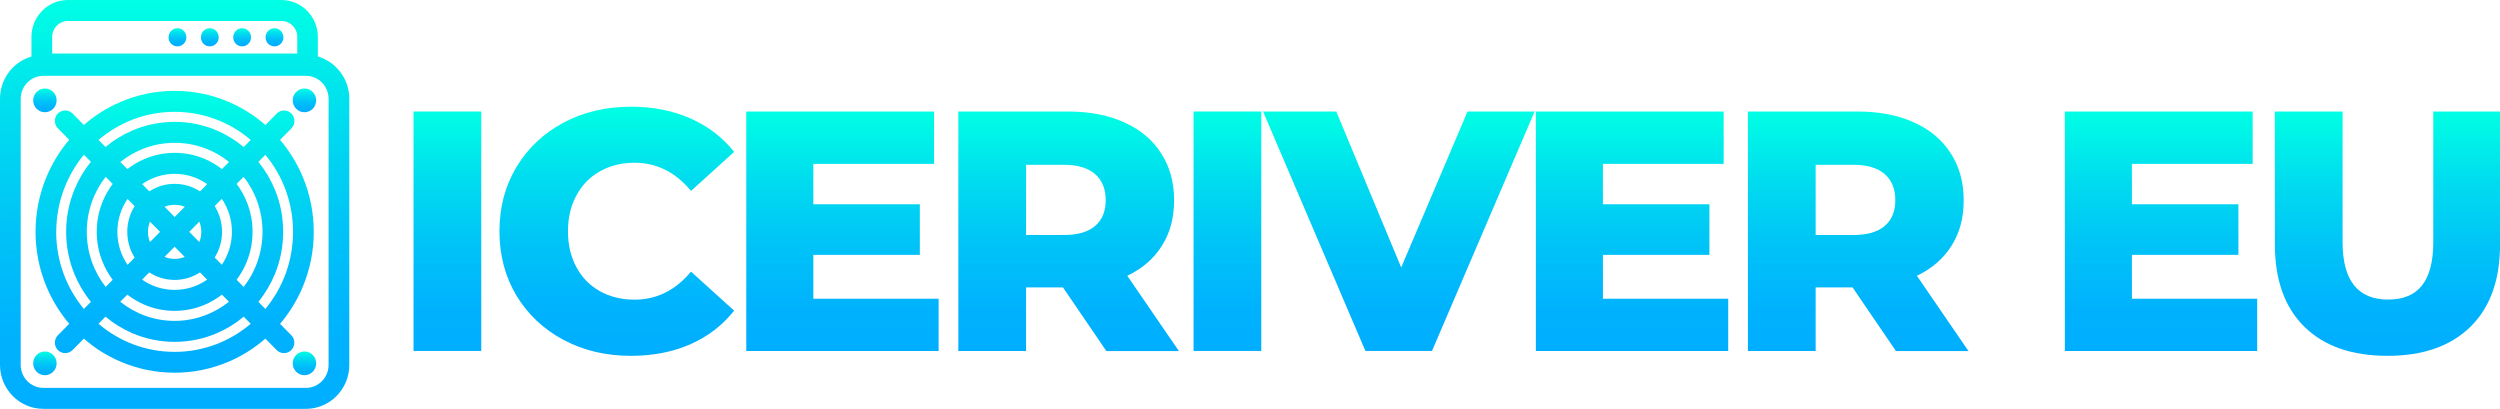
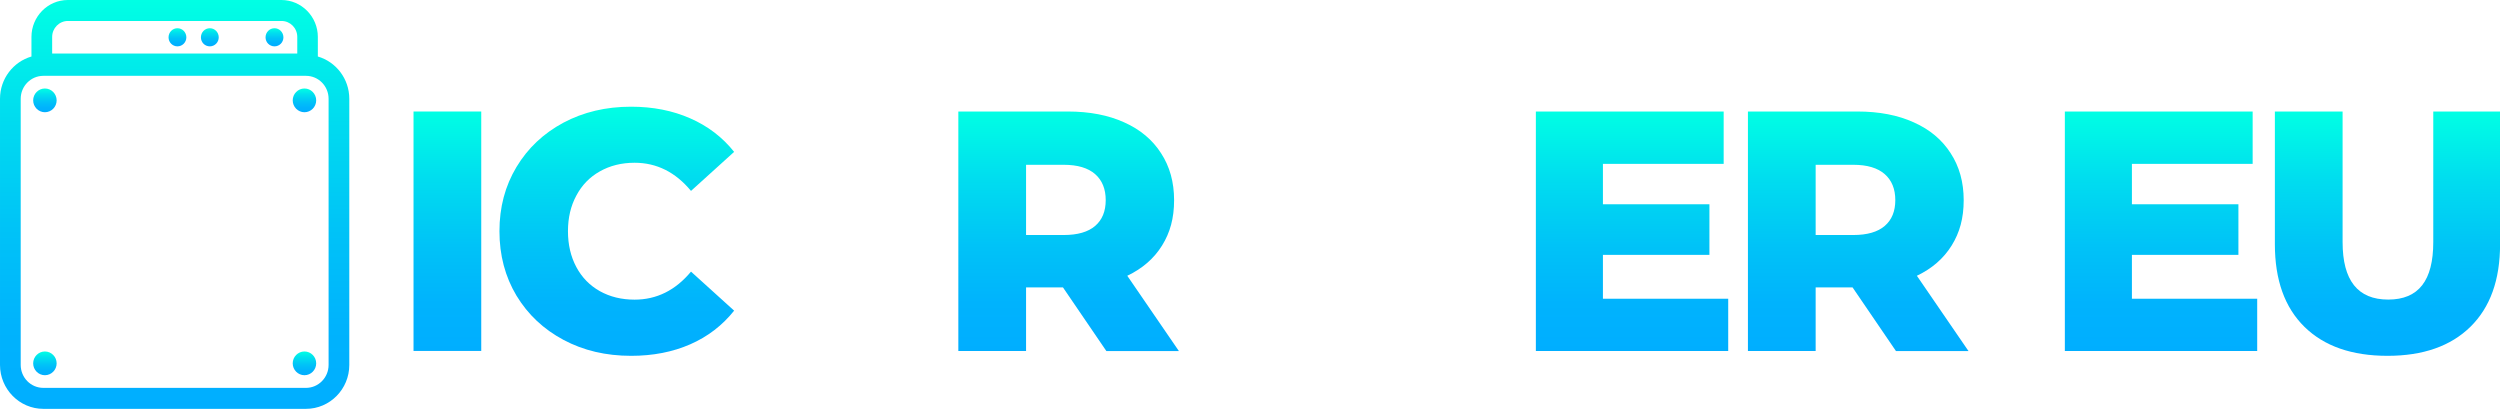
<svg xmlns="http://www.w3.org/2000/svg" xmlns:xlink="http://www.w3.org/1999/xlink" id="Layer_1" data-name="Layer 1" viewBox="0 0 379.12 62">
  <defs>
    <style>
      .cls-1 {
        fill: url(#linear-gradient-15);
      }

      .cls-2 {
        fill: url(#linear-gradient-13);
      }

      .cls-3 {
        fill: url(#linear-gradient-2);
      }

      .cls-4 {
        fill: url(#linear-gradient-10);
      }

      .cls-5 {
        fill: url(#linear-gradient-12);
      }

      .cls-6 {
        fill: url(#linear-gradient-4);
      }

      .cls-7 {
        fill: url(#linear-gradient-3);
      }

      .cls-8 {
        fill: url(#linear-gradient-5);
      }

      .cls-9 {
        fill: url(#linear-gradient-8);
      }

      .cls-10 {
        fill: url(#linear-gradient-14);
      }

      .cls-11 {
        fill: url(#linear-gradient-20);
      }

      .cls-12 {
        fill: url(#linear-gradient-17);
      }

      .cls-13 {
        fill: url(#linear-gradient-7);
      }

      .cls-14 {
        fill: url(#linear-gradient-9);
      }

      .cls-15 {
        fill: url(#linear-gradient-11);
      }

      .cls-16 {
        fill: url(#linear-gradient-19);
      }

      .cls-17 {
        fill: url(#linear-gradient-6);
      }

      .cls-18 {
        fill: url(#linear-gradient-16);
      }

      .cls-19 {
        fill: url(#linear-gradient);
      }

      .cls-20 {
        fill: url(#linear-gradient-18);
      }
    </style>
    <linearGradient id="linear-gradient" x1="67.85" y1="53.23" x2="67.85" y2="16.91" gradientUnits="userSpaceOnUse">
      <stop offset="0" stop-color="#00aeff" />
      <stop offset=".2" stop-color="#00b3fd" />
      <stop offset=".44" stop-color="#00c3f7" />
      <stop offset=".72" stop-color="#00ddef" />
      <stop offset="1" stop-color="#00ffe4" />
    </linearGradient>
    <linearGradient id="linear-gradient-2" x1="93.53" y1="53.96" x2="93.53" y2="16.19" xlink:href="#linear-gradient" />
    <linearGradient id="linear-gradient-3" x1="127.75" x2="127.75" xlink:href="#linear-gradient" />
    <linearGradient id="linear-gradient-4" x1="162.05" x2="162.05" xlink:href="#linear-gradient" />
    <linearGradient id="linear-gradient-5" x1="186.14" x2="186.14" xlink:href="#linear-gradient" />
    <linearGradient id="linear-gradient-6" x1="212.12" x2="212.12" xlink:href="#linear-gradient" />
    <linearGradient id="linear-gradient-7" x1="247.49" x2="247.49" xlink:href="#linear-gradient" />
    <linearGradient id="linear-gradient-8" x1="281.79" x2="281.79" xlink:href="#linear-gradient" />
    <linearGradient id="linear-gradient-9" x1="327.72" x2="327.72" xlink:href="#linear-gradient" />
    <linearGradient id="linear-gradient-10" x1="362.05" y1="53.96" x2="362.05" xlink:href="#linear-gradient" />
    <linearGradient id="linear-gradient-11" x1="26.49" y1="56.54" x2="26.49" y2="13.78" xlink:href="#linear-gradient" />
    <linearGradient id="linear-gradient-12" x1="26.48" y1="62" x2="26.48" y2="0" xlink:href="#linear-gradient" />
    <linearGradient id="linear-gradient-13" x1="6.81" y1="17.02" x2="6.81" y2="13.42" xlink:href="#linear-gradient" />
    <linearGradient id="linear-gradient-14" x1="46.17" y1="17.02" x2="46.17" y2="13.42" xlink:href="#linear-gradient" />
    <linearGradient id="linear-gradient-15" x1="6.81" y1="56.9" x2="6.81" y2="53.3" xlink:href="#linear-gradient" />
    <linearGradient id="linear-gradient-16" x1="46.17" y1="56.9" x2="46.17" y2="53.3" xlink:href="#linear-gradient" />
    <linearGradient id="linear-gradient-17" x1="41.63" y1="7.02" x2="41.63" y2="4.28" xlink:href="#linear-gradient" />
    <linearGradient id="linear-gradient-18" x1="36.72" y1="7.02" x2="36.72" y2="4.28" xlink:href="#linear-gradient" />
    <linearGradient id="linear-gradient-19" x1="31.82" y1="7.02" x2="31.82" y2="4.28" xlink:href="#linear-gradient" />
    <linearGradient id="linear-gradient-20" x1="26.91" y1="7.02" x2="26.91" y2="4.28" xlink:href="#linear-gradient" />
  </defs>
  <g id="a9c0ab1df5">
    <path class="cls-19" d="M62.71,16.91h10.27v36.31h-10.27V16.91Z" />
    <path class="cls-3" d="M95.7,53.96c-3.81,0-7.22-.8-10.25-2.42-3.02-1.61-5.39-3.84-7.13-6.71-1.72-2.88-2.58-6.13-2.58-9.77s.86-6.86,2.58-9.73c1.73-2.88,4.11-5.11,7.13-6.73,3.03-1.61,6.44-2.42,10.25-2.42,3.32,0,6.31.59,8.98,1.77,2.67,1.17,4.88,2.86,6.65,5.08l-6.54,5.92c-2.35-2.84-5.2-4.27-8.56-4.27-1.97,0-3.73.44-5.27,1.31-1.53.86-2.72,2.08-3.56,3.67-.85,1.57-1.27,3.37-1.27,5.4s.42,3.85,1.27,5.44c.84,1.57,2.03,2.79,3.56,3.65,1.54.86,3.3,1.29,5.27,1.29,3.36,0,6.21-1.42,8.56-4.25l6.54,5.92c-1.77,2.22-3.98,3.93-6.65,5.1-2.67,1.17-5.66,1.75-8.98,1.75Z" />
-     <path class="cls-7" d="M142.34,45.29v7.94h-29.17V16.91h28.48v7.94h-18.31v6.13h16.15v7.67h-16.15v6.65h19Z" />
    <path class="cls-6" d="M161.2,43.58h-5.6v9.65h-10.27V16.91h16.6c3.29,0,6.15.55,8.56,1.65,2.42,1.08,4.28,2.64,5.58,4.67,1.32,2.02,1.98,4.39,1.98,7.13s-.61,4.92-1.83,6.88c-1.22,1.96-2.98,3.49-5.27,4.58l7.83,11.42h-11l-6.58-9.65ZM167.68,30.35c0-1.69-.54-3.01-1.6-3.94-1.07-.94-2.66-1.42-4.77-1.42h-5.71v10.65h5.71c2.11,0,3.7-.46,4.77-1.38,1.07-.92,1.6-2.22,1.6-3.92Z" />
-     <path class="cls-8" d="M181,16.91h10.27v36.31h-10.27V16.91Z" />
-     <path class="cls-17" d="M232.72,16.91l-15.56,36.31h-10.1l-15.52-36.31h11.1l9.85,23.65,10.06-23.65h10.17Z" />
    <path class="cls-13" d="M262.08,45.29v7.94h-29.17V16.91h28.48v7.94h-18.31v6.13h16.15v7.67h-16.15v6.65h19Z" />
    <path class="cls-9" d="M280.94,43.58h-5.6v9.65h-10.27V16.91h16.6c3.29,0,6.15.55,8.56,1.65,2.42,1.08,4.28,2.64,5.58,4.67,1.32,2.02,1.98,4.39,1.98,7.13s-.61,4.92-1.83,6.88c-1.22,1.96-2.98,3.49-5.27,4.58l7.83,11.42h-11l-6.58-9.65ZM287.42,30.35c0-1.69-.54-3.01-1.6-3.94-1.07-.94-2.66-1.42-4.77-1.42h-5.71v10.65h5.71c2.11,0,3.7-.46,4.77-1.38,1.07-.92,1.6-2.22,1.6-3.92Z" />
    <path class="cls-14" d="M342.3,45.29v7.94h-29.17V16.91h28.48v7.94h-18.31v6.13h16.15v7.67h-16.15v6.65h19Z" />
    <path class="cls-4" d="M362.06,53.96c-5.41,0-9.6-1.46-12.6-4.4-2.99-2.94-4.48-7.11-4.48-12.52v-20.13h10.27v19.81c0,5.81,2.3,8.71,6.92,8.71s6.83-2.9,6.83-8.71v-19.81h10.13v20.13c0,5.41-1.5,9.58-4.5,12.52-2.99,2.93-7.18,4.4-12.56,4.4Z" />
-     <path class="cls-15" d="M44.19,50.85l-1.72-1.74c1.44-1.69,2.59-3.57,3.45-5.63,1.1-2.64,1.66-5.44,1.66-8.32s-.56-5.69-1.66-8.32c-.86-2.06-2.02-3.94-3.45-5.63l1.72-1.74c.61-.62.61-1.63,0-2.25-.61-.62-1.61-.62-2.22,0l-1.72,1.74c-1.66-1.46-3.53-2.63-5.56-3.5-2.6-1.12-5.36-1.68-8.21-1.68s-5.61.56-8.21,1.68c-2.03.87-3.89,2.04-5.55,3.49l-1.72-1.74c-.61-.62-1.6-.62-2.22,0-.61.62-.61,1.63,0,2.25l1.72,1.74c-1.44,1.68-2.59,3.57-3.45,5.63-1.1,2.64-1.66,5.44-1.66,8.32s.56,5.68,1.66,8.32c.86,2.06,2.02,3.94,3.45,5.63l-1.72,1.74c-.61.62-.61,1.63,0,2.25.31.31.71.46,1.11.46s.8-.16,1.11-.46l1.72-1.74c1.66,1.45,3.52,2.63,5.55,3.49,2.6,1.11,5.37,1.68,8.21,1.68s5.61-.57,8.21-1.68c2.03-.87,3.89-2.04,5.55-3.49l1.72,1.74c.31.31.71.46,1.11.46s.8-.16,1.11-.46c.61-.63.61-1.63,0-2.25ZM44.44,35.16c0,4.45-1.58,8.53-4.2,11.69l-1.06-1.08c1.02-1.24,1.84-2.63,2.47-4.12.86-2.06,1.29-4.24,1.29-6.49s-.43-4.44-1.29-6.49c-.63-1.49-1.45-2.88-2.47-4.12l1.06-1.08c2.62,3.16,4.2,7.24,4.2,11.69ZM35.17,35.16c0,1.85-.57,3.57-1.53,4.99l-1.08-1.1c.71-1.13,1.11-2.46,1.11-3.9s-.41-2.77-1.11-3.9l1.08-1.1c.96,1.42,1.53,3.14,1.53,4.99ZM17.8,35.16c0-1.85.57-3.58,1.54-4.99l1.08,1.09c-.71,1.13-1.12,2.47-1.12,3.9s.41,2.77,1.12,3.9l-1.08,1.1c-.97-1.42-1.54-3.14-1.54-4.99ZM30.53,35.16c0,.55-.11,1.07-.3,1.55l-1.53-1.55,1.53-1.55c.19.48.3,1,.3,1.55ZM22.44,35.16c0-.55.11-1.07.3-1.55l1.53,1.55-1.53,1.55c-.19-.47-.3-1-.3-1.55ZM24.96,31.36c.47-.2.98-.3,1.53-.3s1.06.1,1.53.3l-1.53,1.55-1.53-1.55ZM26.48,37.41l1.53,1.55c-.47.19-.98.3-1.53.3s-1.05-.11-1.53-.3l1.53-1.55ZM30.33,29.02c-1.11-.72-2.43-1.14-3.85-1.14s-2.73.42-3.84,1.14l-1.08-1.1c1.4-.98,3.1-1.56,4.93-1.56s3.53.58,4.93,1.56l-1.08,1.1ZM22.64,41.31c1.11.72,2.43,1.14,3.84,1.14s2.73-.42,3.85-1.14l1.08,1.1c-1.4.98-3.09,1.55-4.93,1.55s-3.53-.57-4.93-1.55l1.08-1.1ZM33.66,25.64c-.79-.61-1.65-1.12-2.57-1.52-1.46-.63-3.01-.94-4.6-.94s-3.14.31-4.6.94c-.92.39-1.78.9-2.57,1.52l-1.07-1.08c2.27-1.81,5.13-2.9,8.24-2.9s5.98,1.08,8.24,2.9l-1.07,1.08ZM17.09,27.89c-.6.8-1.1,1.67-1.49,2.6-.62,1.48-.93,3.05-.93,4.67s.31,3.18.93,4.66c.39.94.89,1.81,1.49,2.61l-1.07,1.08c-1.79-2.3-2.86-5.2-2.86-8.35s1.07-6.06,2.86-8.35l1.07,1.08ZM19.31,44.68c.79.61,1.65,1.12,2.57,1.52,1.46.63,3.01.94,4.6.94s3.15-.32,4.6-.94c.92-.4,1.78-.9,2.57-1.52l1.07,1.08c-2.27,1.81-5.13,2.9-8.24,2.9s-5.97-1.08-8.24-2.9l1.07-1.08ZM35.88,42.43c.6-.8,1.1-1.67,1.49-2.61.62-1.48.93-3.05.93-4.66s-.31-3.19-.93-4.67c-.39-.93-.89-1.81-1.49-2.6l1.07-1.08c1.79,2.3,2.86,5.2,2.86,8.35s-1.07,6.06-2.86,8.35l-1.07-1.08ZM26.48,16.96c4.4,0,8.42,1.6,11.54,4.26l-1.06,1.08c-1.23-1.03-2.59-1.87-4.07-2.51-2.03-.87-4.19-1.31-6.41-1.31s-4.38.44-6.41,1.31c-1.48.64-2.84,1.47-4.07,2.5l-1.06-1.07c3.12-2.66,7.14-4.26,11.54-4.26ZM8.53,35.16c0-4.45,1.58-8.53,4.2-11.7l1.06,1.08c-1.02,1.24-1.84,2.63-2.47,4.13-.85,2.06-1.29,4.24-1.29,6.49s.44,4.43,1.29,6.49c.63,1.49,1.45,2.88,2.47,4.12l-1.07,1.08c-2.62-3.16-4.2-7.24-4.2-11.69ZM26.48,53.36c-4.4,0-8.42-1.6-11.54-4.26l1.06-1.08c1.23,1.03,2.59,1.87,4.07,2.51,2.03.87,4.19,1.31,6.41,1.31s4.38-.44,6.41-1.31c1.48-.64,2.84-1.47,4.07-2.51l1.06,1.08c-3.13,2.66-7.15,4.26-11.54,4.26" />
    <path class="cls-5" d="M48.2,8.57v-2.97c0-3.08-2.48-5.6-5.53-5.6H10.29c-3.05,0-5.52,2.52-5.52,5.6v2.97c-2.75.8-4.77,3.36-4.77,6.41v40.36c0,3.67,2.95,6.66,6.57,6.66h39.83c3.62,0,6.57-2.98,6.57-6.66V14.98c0-3.04-2.02-5.61-4.77-6.41ZM7.91,5.6c0-1.33,1.07-2.42,2.39-2.42h32.39c1.32,0,2.39,1.08,2.39,2.42v2.52H7.91v-2.52ZM49.83,55.34c0,1.92-1.54,3.48-3.43,3.48H6.57c-1.9,0-3.43-1.56-3.43-3.48V14.98c0-1.92,1.54-3.48,3.43-3.48h39.83c1.9,0,3.43,1.56,3.43,3.48v40.36" />
    <path class="cls-2" d="M6.81,17.02c.98,0,1.78-.81,1.78-1.8s-.8-1.8-1.78-1.8-1.78.81-1.78,1.8.8,1.8,1.78,1.8" />
    <path class="cls-10" d="M46.17,13.42c-.98,0-1.78.81-1.78,1.8s.8,1.8,1.78,1.8,1.78-.81,1.78-1.8-.79-1.8-1.78-1.8" />
    <path class="cls-1" d="M6.81,53.3c-.98,0-1.78.81-1.78,1.8s.8,1.8,1.78,1.8,1.78-.81,1.78-1.8-.8-1.8-1.78-1.8" />
    <path class="cls-18" d="M46.17,53.3c-.98,0-1.78.81-1.78,1.8s.8,1.8,1.78,1.8,1.78-.81,1.78-1.8-.79-1.8-1.78-1.8" />
    <path class="cls-12" d="M41.63,4.28c-.75,0-1.36.61-1.36,1.38s.61,1.37,1.36,1.37,1.35-.61,1.35-1.37-.61-1.38-1.35-1.38" />
-     <path class="cls-20" d="M36.72,4.28c-.75,0-1.35.61-1.35,1.38s.6,1.37,1.35,1.37,1.35-.61,1.35-1.37-.61-1.38-1.35-1.38" />
    <path class="cls-16" d="M31.82,4.28c-.75,0-1.35.61-1.35,1.38s.6,1.37,1.35,1.37,1.35-.61,1.35-1.37-.6-1.38-1.35-1.38" />
    <path class="cls-11" d="M26.91,4.28c-.74,0-1.35.61-1.35,1.38s.61,1.37,1.35,1.37,1.35-.61,1.35-1.37-.6-1.38-1.35-1.38" />
  </g>
</svg>